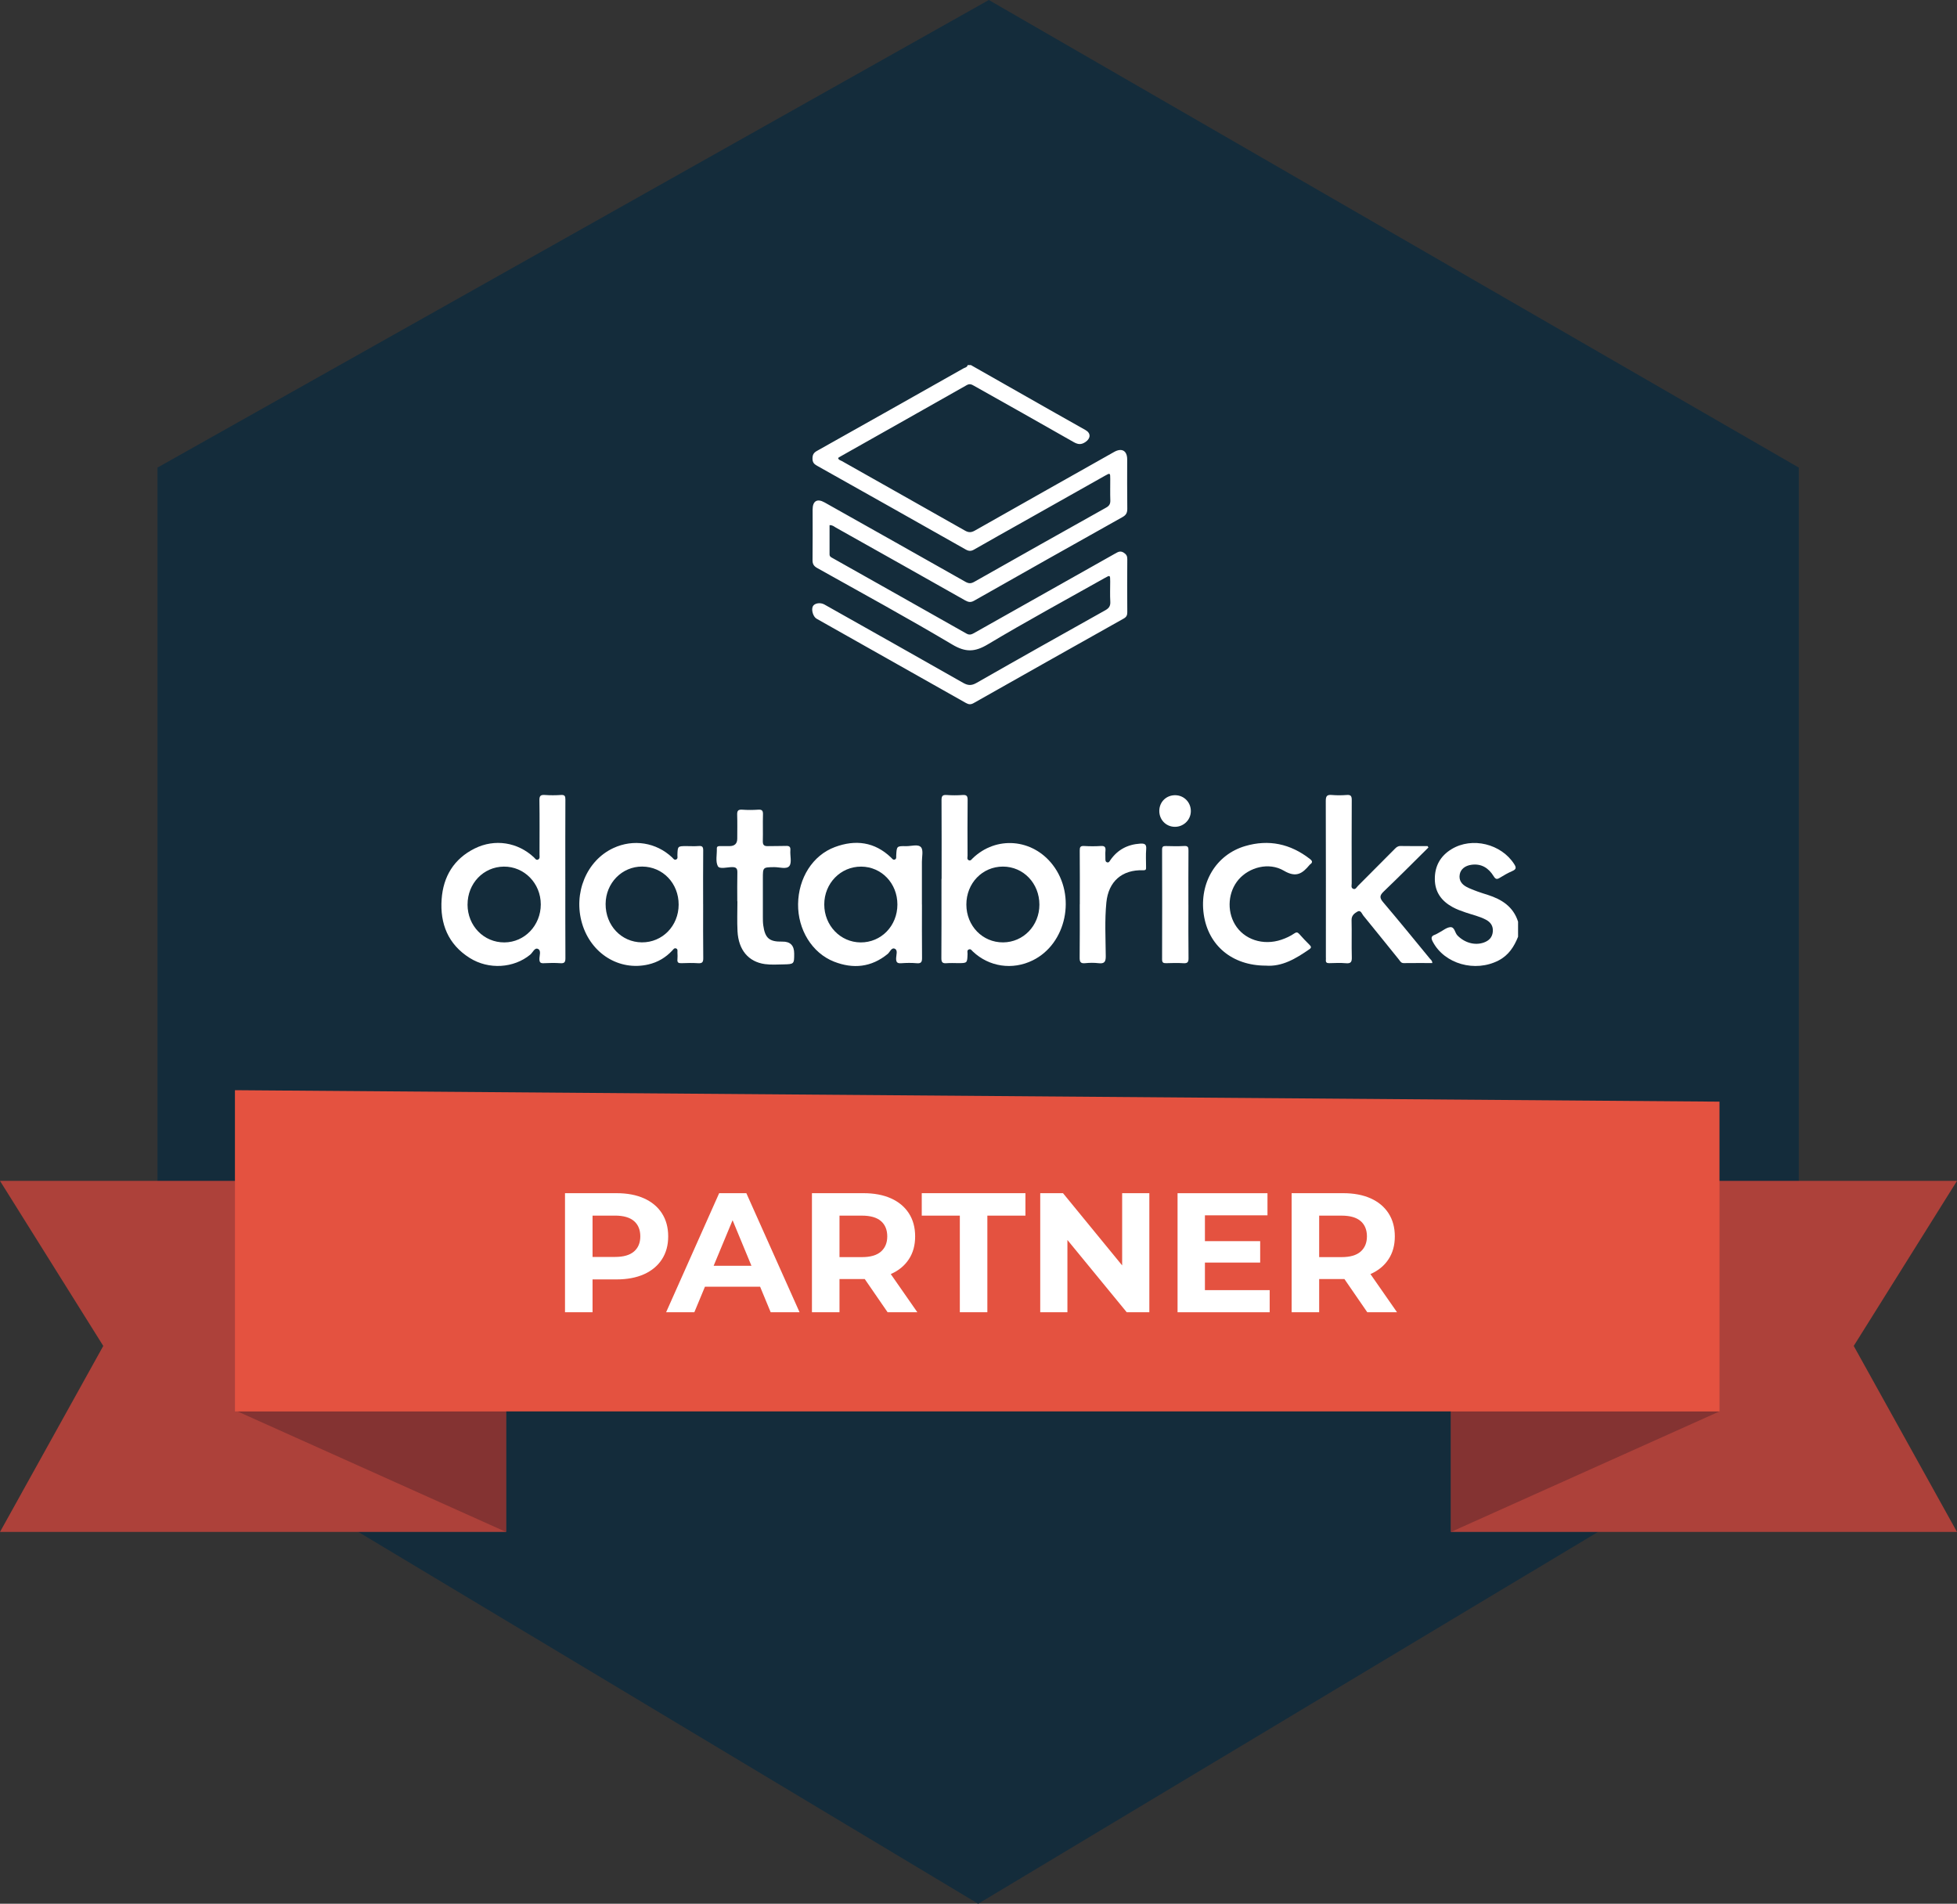
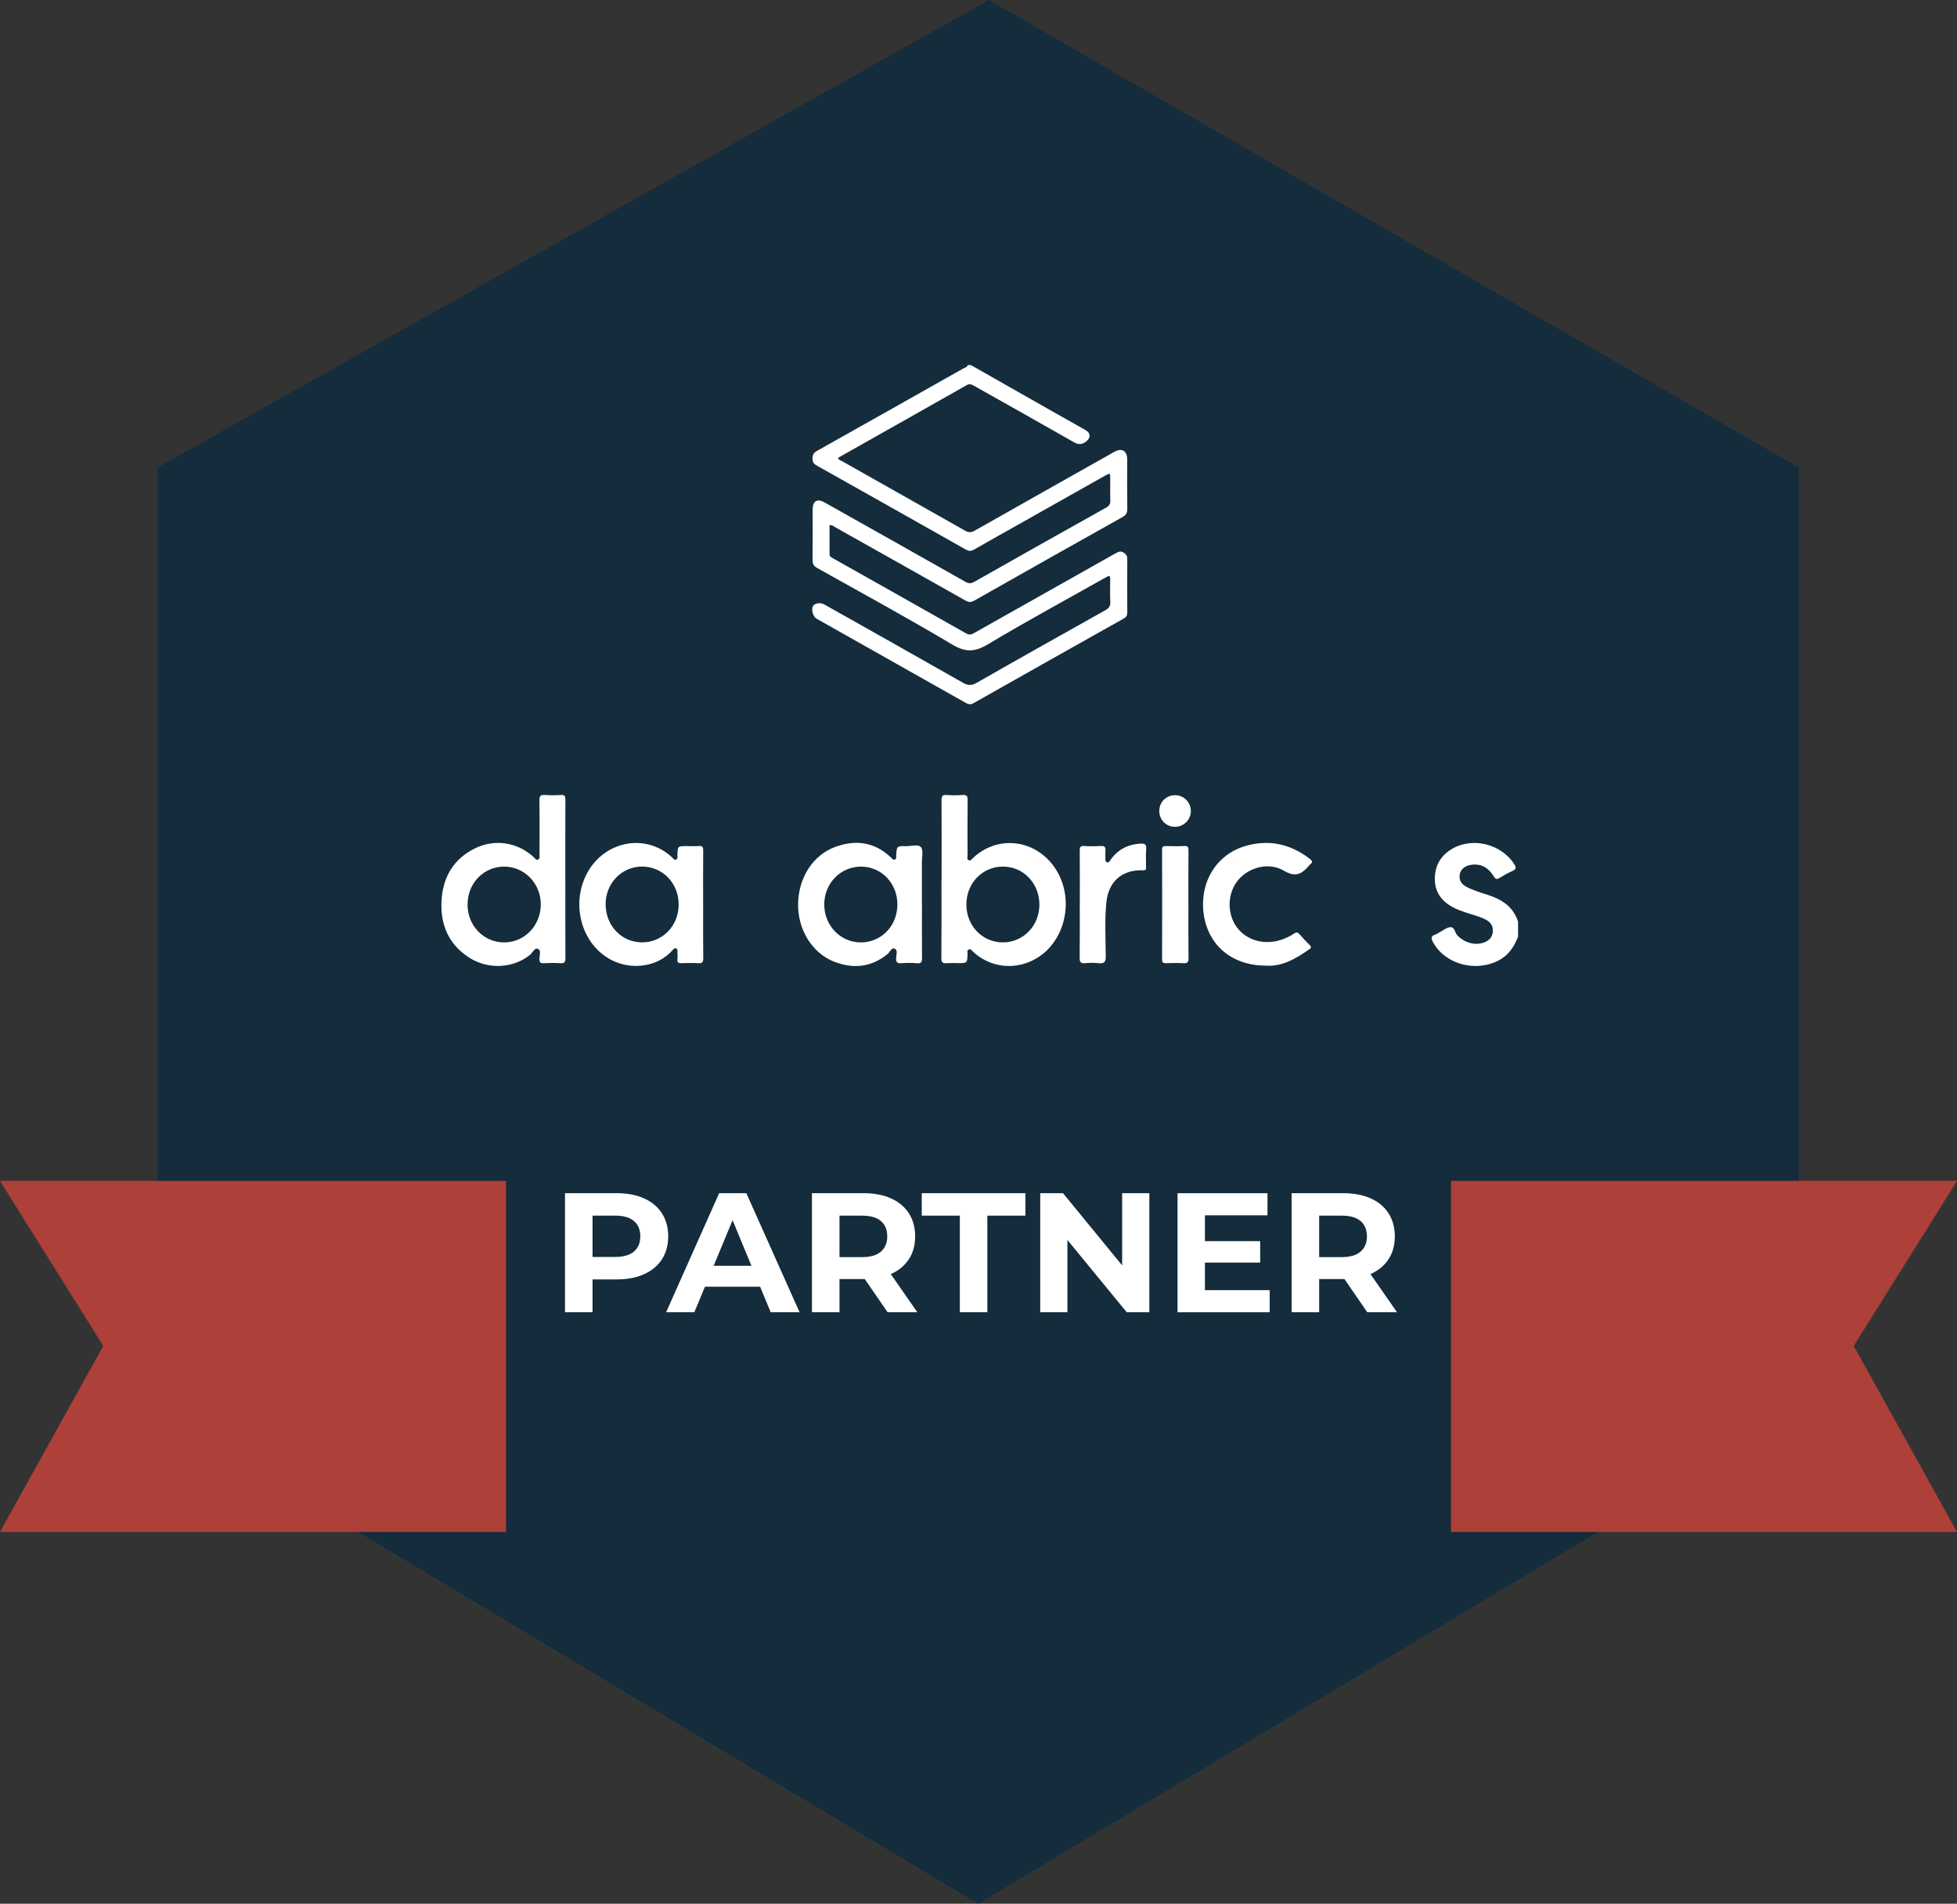
<svg xmlns="http://www.w3.org/2000/svg" width="366" height="356" viewBox="0 0 366 356" fill="none">
  <rect x="0" y="0" width="366" height="356" fill="#333333" stroke="none" />
  <g clip-path="url(#clip0_698_250)">
    <path d="M29.454 87.438L184.931 0L336.411 87.438V263.938L182.932 356L29.454 263.938V87.438Z" fill="#142C3B" />
    <path d="M271.362 286.47H366L346.686 251.688L366 220.823H271.362V286.47Z" fill="#AD413A" />
-     <path d="M321.578 263.934L271.362 286.47V263.934H321.578Z" fill="#843332" />
    <path d="M94.638 286.47H0L19.314 251.688L0 220.823H94.638V286.47Z" fill="#AD413A" />
-     <path d="M44.422 263.934L94.638 286.47V263.934H44.422Z" fill="#843332" />
-     <path d="M43.939 203.862V263.934H321.578V206.007L43.939 203.862Z" fill="#E45240" />
    <path d="M181.614 68.289C186.554 71.096 191.498 73.907 196.438 76.709C198.63 77.951 200.832 79.178 203.019 80.424C204.047 81.008 203.994 81.98 203.009 82.651C202.222 83.187 201.619 83.139 200.788 82.665C194.603 79.124 188.384 75.651 182.174 72.149C181.73 71.898 181.368 71.7 180.808 72.013C172.855 76.525 164.888 81.008 156.926 85.501C156.863 85.535 156.82 85.598 156.747 85.661C156.83 86.023 157.187 86.076 157.443 86.216C165.12 90.554 172.807 94.873 180.475 99.226C181.16 99.612 181.648 99.598 182.324 99.216C190.996 94.298 199.682 89.409 208.369 84.511C209.798 83.704 210.807 84.279 210.807 85.897C210.807 88.96 210.783 92.028 210.827 95.091C210.836 95.863 210.638 96.298 209.928 96.694C200.663 101.878 191.416 107.095 182.179 112.332C181.542 112.694 181.098 112.602 180.508 112.274C172.459 107.723 164.396 103.187 156.327 98.66C155.994 98.472 155.7 98.173 155.144 98.201C155.144 100.032 155.144 101.858 155.144 103.68C155.144 104.09 155.453 104.216 155.733 104.371C164.072 109.071 172.421 113.757 180.75 118.481C181.402 118.853 181.822 118.573 182.324 118.293C191.073 113.366 199.822 108.438 208.572 103.506C209.088 103.216 209.523 102.945 210.151 103.342C210.638 103.651 210.831 103.965 210.827 104.54C210.798 107.858 210.798 111.172 210.827 114.491C210.827 115.066 210.662 115.385 210.146 115.675C200.793 120.921 191.445 126.187 182.112 131.467C181.571 131.776 181.184 131.757 180.649 131.457C171.344 126.192 162.03 120.95 152.72 115.699C152.073 115.332 151.687 114.037 152.02 113.38C152.325 112.786 153.411 112.607 154.174 113.037C162.827 117.911 171.489 122.776 180.122 127.689C181.049 128.216 181.711 128.23 182.652 127.689C190.653 123.119 198.688 118.607 206.727 114.11C207.418 113.723 207.693 113.303 207.649 112.511C207.577 111.255 207.63 109.989 207.63 108.728C207.63 107.525 207.62 107.515 206.611 108.085C199.306 112.201 191.923 116.196 184.733 120.501C182.3 121.955 180.566 121.998 178.099 120.53C169.78 115.588 161.281 110.94 152.832 106.216C152.16 105.839 151.953 105.438 151.962 104.704C152.001 101.569 151.977 98.433 151.977 95.293C151.977 93.68 152.822 93.173 154.217 93.955C163 98.897 171.788 103.829 180.557 108.796C181.175 109.143 181.6 109.148 182.218 108.796C190.421 104.148 198.639 99.525 206.872 94.921C207.461 94.593 207.674 94.226 207.654 93.569C207.606 92.235 207.645 90.902 207.64 89.569C207.64 88.419 207.625 88.409 206.635 88.97C201.493 91.864 196.351 94.767 191.208 97.665C188.2 99.361 185.178 101.037 182.184 102.762C181.614 103.09 181.199 103.086 180.62 102.762C171.349 97.516 162.064 92.289 152.774 87.076C152.213 86.762 151.953 86.429 151.953 85.748C151.953 85.042 152.17 84.665 152.788 84.318C161.924 79.197 171.045 74.052 180.166 68.898C180.455 68.733 180.875 68.704 180.972 68.274C181.189 68.274 181.407 68.274 181.619 68.274L181.614 68.289Z" fill="white" />
    <path d="M283.915 175.162C283.172 177.027 282.143 178.631 280.27 179.602C275.876 181.882 270.14 180.259 267.962 176.099C267.634 175.476 267.595 175.066 268.344 174.8C268.643 174.694 268.918 174.505 269.203 174.355C269.874 174.008 270.526 173.438 271.221 173.38C272.061 173.307 272.071 174.413 272.564 174.921C273.882 176.273 275.789 176.853 277.489 176.259C278.445 175.921 279.077 175.317 279.184 174.249C279.29 173.172 278.783 172.447 277.88 171.974C276.697 171.351 275.383 171.07 274.128 170.64C273.278 170.351 272.438 170.051 271.646 169.616C269.604 168.491 268.372 166.843 268.344 164.442C268.31 161.964 269.377 160.061 271.477 158.786C275.321 156.452 280.777 157.8 283.196 161.602C283.602 162.244 283.573 162.558 282.848 162.877C282.027 163.235 281.24 163.679 280.482 164.153C279.927 164.5 279.681 164.399 279.333 163.834C278.396 162.322 277.059 161.452 275.181 161.713C274.007 161.877 273.182 162.525 273.003 163.5C272.8 164.621 273.37 165.375 274.302 165.863C274.934 166.196 275.61 166.442 276.282 166.694C276.919 166.93 277.576 167.128 278.223 167.336C280.859 168.172 283.017 169.544 283.911 172.351V175.162H283.915Z" fill="white" />
    <path d="M176.1 164.345C176.1 159.442 176.114 154.543 176.085 149.64C176.085 148.911 176.23 148.606 177.022 148.664C178.026 148.737 179.04 148.737 180.045 148.664C180.842 148.606 180.977 148.925 180.967 149.64C180.928 153.099 180.943 156.563 180.953 160.021C180.953 160.316 180.793 160.712 181.204 160.872C181.537 161.002 181.706 160.707 181.909 160.505C186.303 156.258 193.096 156.814 196.882 161.727C201.334 167.5 199.451 176.49 193.14 179.586C189.344 181.451 184.975 180.804 181.933 177.92C181.725 177.722 181.571 177.422 181.228 177.533C180.793 177.673 180.962 178.074 180.953 178.369C180.895 180.103 180.904 180.103 179.185 180.103C178.466 180.103 177.742 180.055 177.022 180.118C176.264 180.185 176.047 179.925 176.056 179.161C176.09 174.799 176.076 170.437 176.076 166.075V164.345C176.076 164.345 176.095 164.345 176.105 164.345H176.1ZM194.39 169.176C194.39 165.181 191.401 162.055 187.568 162.05C183.719 162.05 180.726 165.162 180.73 169.152C180.735 173.142 183.753 176.248 187.601 176.224C191.397 176.2 194.39 173.089 194.39 169.171V169.176Z" fill="white" />
    <path d="M105.729 164.442C105.729 169.345 105.715 174.244 105.744 179.147C105.744 179.872 105.609 180.176 104.812 180.118C103.774 180.045 102.721 180.065 101.678 180.118C101.06 180.147 100.886 179.949 100.882 179.335C100.877 178.683 101.263 177.741 100.606 177.442C99.984 177.157 99.641 178.128 99.163 178.519C96.102 181.045 91.413 181.379 87.84 179.132C83.808 176.596 82.263 172.732 82.596 168.137C82.9 163.906 84.885 160.601 88.781 158.664C92.538 156.799 96.84 157.49 99.877 160.345C100.099 160.553 100.283 160.939 100.669 160.717C101.007 160.524 100.901 160.142 100.901 159.828C100.901 156.442 100.935 153.051 100.882 149.664C100.867 148.848 101.084 148.601 101.896 148.659C102.9 148.732 103.914 148.727 104.918 148.659C105.623 148.616 105.744 148.877 105.739 149.519C105.715 154.495 105.725 159.466 105.725 164.442H105.729ZM87.439 169.152C87.449 173.137 90.486 176.253 94.344 176.229C98.115 176.205 101.133 173.05 101.138 169.128C101.142 165.176 98.043 162.012 94.213 162.055C90.404 162.094 87.434 165.21 87.444 169.152H87.439Z" fill="white" />
    <path d="M172.425 169.143C172.425 172.457 172.406 175.771 172.44 179.085C172.45 179.848 172.314 180.201 171.45 180.123C170.484 180.036 169.504 180.051 168.538 180.123C167.742 180.181 167.568 179.872 167.597 179.143C167.616 178.558 167.925 177.713 167.389 177.432C166.728 177.089 166.457 178.022 166.018 178.384C162.957 180.896 159.557 181.225 155.989 179.829C151.861 178.21 149.2 173.824 149.258 169.056C149.321 164.191 151.986 159.94 156.149 158.394C159.987 156.969 163.57 157.418 166.641 160.355C166.848 160.553 167.013 160.853 167.346 160.732C167.693 160.607 167.597 160.259 167.611 159.983C167.703 158.22 167.703 158.196 169.466 158.23C170.422 158.249 171.696 157.8 172.247 158.433C172.72 158.974 172.411 160.215 172.416 161.148C172.425 163.814 172.416 166.476 172.416 169.143H172.425ZM167.833 169.143C167.833 165.181 164.874 162.08 161.064 162.056C157.22 162.032 154.15 165.177 154.154 169.138C154.154 173.065 157.162 176.205 160.948 176.23C164.806 176.254 167.829 173.138 167.833 169.143Z" fill="white" />
    <path d="M131.504 169.099C131.504 172.452 131.48 175.805 131.523 179.157C131.533 179.906 131.345 180.167 130.572 180.119C129.529 180.051 128.481 180.075 127.438 180.114C126.888 180.133 126.632 179.993 126.695 179.399C126.738 178.969 126.714 178.534 126.695 178.104C126.685 177.834 126.801 177.486 126.439 177.355C126.096 177.23 125.932 177.534 125.739 177.737C124.503 179.066 123.006 179.95 121.239 180.355C115.802 181.607 110.539 178.341 108.863 172.698C107.178 167.003 109.698 160.916 114.71 158.588C118.462 156.844 122.74 157.53 125.715 160.351C125.917 160.544 126.086 160.858 126.42 160.737C126.83 160.588 126.68 160.191 126.69 159.892C126.743 158.22 126.738 158.22 128.409 158.22C129.167 158.22 129.925 158.269 130.678 158.206C131.359 158.148 131.518 158.385 131.514 159.046C131.48 162.399 131.499 165.752 131.499 169.104L131.504 169.099ZM126.922 169.172C126.931 165.177 123.962 162.071 120.104 162.046C116.318 162.027 113.281 165.133 113.262 169.042C113.243 173.051 116.198 176.186 120.031 176.22C123.875 176.254 126.912 173.148 126.922 169.167V169.172Z" fill="white" />
-     <path d="M267.136 158.486C264.355 161.239 261.598 164.017 258.769 166.722C257.991 167.466 257.996 167.911 258.682 168.718C261.642 172.205 264.529 175.751 267.431 179.283C267.605 179.49 267.88 179.65 267.866 180.089C266.079 180.089 264.297 180.075 262.52 180.099C262.018 180.104 261.859 179.727 261.622 179.432C259.401 176.688 257.199 173.935 254.964 171.205C254.684 170.862 254.491 170.099 253.848 170.476C253.298 170.8 252.748 171.205 252.772 172.065C252.83 174.37 252.752 176.679 252.815 178.983C252.839 179.843 252.675 180.21 251.724 180.123C250.686 180.027 249.638 180.085 248.59 180.109C248.127 180.118 247.919 179.969 247.967 179.495C247.987 179.316 247.967 179.133 247.967 178.954C247.967 169.225 247.982 159.495 247.948 149.766C247.948 148.858 248.185 148.583 249.078 148.66C250.005 148.742 250.956 148.732 251.883 148.66C252.675 148.597 252.81 148.916 252.805 149.631C252.776 154.819 252.786 160.007 252.796 165.196C252.796 165.539 252.636 165.988 253.028 166.186C253.515 166.433 253.708 165.911 253.964 165.66C256.263 163.37 258.542 161.065 260.826 158.766C261.13 158.457 261.415 158.191 261.922 158.201C263.612 158.235 265.302 158.215 266.992 158.215C267.045 158.302 267.093 158.389 267.146 158.481L267.136 158.486Z" fill="white" />
    <path d="M236.736 180.572C230.435 180.572 225.954 176.799 225.124 170.968C224.284 165.075 227.427 159.819 232.869 158.215C237.287 156.915 241.328 157.79 244.964 160.611C245.466 160.997 245.534 161.282 245.003 161.65C244.974 161.669 244.95 161.698 244.925 161.727C243.607 163.316 242.444 164.195 240.116 162.823C237.287 161.157 233.612 162.191 231.647 164.471C229.696 166.736 229.407 170.224 230.952 172.847C232.627 175.693 236.224 176.886 239.657 175.722C240.512 175.432 241.328 175.055 242.072 174.543C242.429 174.297 242.675 174.297 242.979 174.645C243.598 175.35 244.245 176.026 244.911 176.688C245.234 177.012 245.297 177.219 244.872 177.514C242.357 179.253 239.778 180.809 236.741 180.572H236.736Z" fill="white" />
-     <path d="M137.887 168.539C137.887 166.737 137.858 164.935 137.902 163.138C137.921 162.38 137.655 162.143 136.902 162.148C135.985 162.158 134.575 162.578 134.251 161.969C133.788 161.095 134.097 159.81 134.063 158.699C134.049 158.303 134.261 158.216 134.599 158.22C135.212 158.23 135.825 158.22 136.434 158.22C137.4 158.22 137.882 157.753 137.882 156.819C137.882 155.341 137.916 153.863 137.868 152.39C137.844 151.675 137.993 151.351 138.795 151.409C139.799 151.481 140.813 151.477 141.818 151.409C142.561 151.361 142.711 151.641 142.692 152.322C142.643 153.979 142.706 155.636 142.663 157.293C142.643 158.018 142.923 158.249 143.604 158.225C144.72 158.191 145.84 158.23 146.95 158.187C147.583 158.158 147.873 158.303 147.815 159.013C147.733 160.013 148.124 161.307 147.626 161.94C147.095 162.617 145.743 162.133 144.753 162.153C142.672 162.191 142.672 162.162 142.672 164.288C142.672 166.665 142.672 169.042 142.672 171.418C142.672 171.959 142.672 172.505 142.745 173.037C143.078 175.447 143.884 176.128 146.308 176.08C147.789 176.051 148.529 176.793 148.529 178.307C148.529 180.278 148.529 180.297 146.496 180.341C145.347 180.365 144.179 180.438 143.044 180.283C139.973 179.858 138.114 177.631 137.931 174.153C137.834 172.283 137.911 170.409 137.911 168.534C137.897 168.534 137.882 168.534 137.868 168.534L137.887 168.539Z" fill="white" />
    <path d="M201.947 169.094C201.947 165.746 201.966 162.394 201.932 159.046C201.928 158.399 202.063 158.162 202.753 158.2C203.791 158.263 204.844 158.268 205.882 158.2C206.635 158.147 206.809 158.447 206.742 159.113C206.693 159.577 206.742 160.051 206.732 160.519C206.732 160.809 206.708 161.138 207.036 161.249C207.393 161.37 207.524 161.036 207.683 160.804C209.035 158.877 210.904 157.906 213.241 157.756C214.018 157.708 214.443 157.829 214.361 158.775C214.269 159.886 214.337 161.007 214.337 162.123C214.337 162.49 214.39 162.761 213.786 162.737C209.842 162.606 207.307 164.824 206.915 168.751C206.582 172.089 206.775 175.447 206.8 178.794C206.809 179.915 206.505 180.239 205.433 180.113C204.617 180.021 203.772 180.026 202.951 180.113C202.043 180.21 201.908 179.828 201.918 179.031C201.957 175.717 201.937 172.403 201.937 169.089L201.947 169.094Z" fill="white" />
    <path d="M222.26 169.22C222.26 172.534 222.236 175.843 222.28 179.157C222.289 179.906 222.101 180.166 221.328 180.118C220.252 180.05 219.17 180.079 218.089 180.113C217.548 180.128 217.33 179.993 217.335 179.398C217.355 172.558 217.355 165.717 217.335 158.877C217.335 158.341 217.509 158.196 218.016 158.21C219.165 158.239 220.324 158.268 221.468 158.201C222.188 158.157 222.275 158.447 222.27 159.07C222.241 162.452 222.256 165.838 222.256 169.22H222.26Z" fill="white" />
    <path d="M216.814 151.568C216.857 149.911 218.151 148.679 219.817 148.703C221.493 148.732 222.777 150.104 222.709 151.795C222.642 153.409 221.275 154.665 219.639 154.612C218.006 154.558 216.77 153.23 216.814 151.568Z" fill="white" />
    <path d="M105.667 245.384V223.123H115.3C117.289 223.123 119.008 223.447 120.452 224.094C121.89 224.741 123.006 225.669 123.788 226.877C124.57 228.084 124.966 229.529 124.966 231.2C124.966 232.872 124.575 234.287 123.788 235.495C123.006 236.703 121.89 237.63 120.452 238.277C119.008 238.925 117.294 239.248 115.3 239.248H108.53L110.819 236.925V245.384H105.667ZM110.819 237.495L108.53 235.046H115.015C116.603 235.046 117.791 234.707 118.573 234.026C119.356 233.35 119.751 232.403 119.751 231.195C119.751 229.988 119.36 229.012 118.573 228.336C117.791 227.659 116.603 227.316 115.015 227.316H108.53L110.819 224.867V237.495Z" fill="white" />
    <path d="M124.58 245.384L134.498 223.123H139.582L149.534 245.384H144.131L135.995 225.727H138.027L129.858 245.384H124.58ZM129.539 240.611L130.905 236.698H142.349L143.749 240.611H129.539Z" fill="white" />
    <path d="M151.851 245.384V223.123H161.484C163.474 223.123 165.192 223.447 166.636 224.094C168.075 224.741 169.19 225.669 169.973 226.877C170.755 228.084 171.151 229.529 171.151 231.2C171.151 232.872 170.76 234.282 169.973 235.476C169.19 236.674 168.075 237.591 166.636 238.229C165.192 238.867 163.478 239.181 161.484 239.181H154.715L157.003 236.925V245.384H151.851ZM157.003 237.495L154.715 235.079H161.199C162.788 235.079 163.976 234.736 164.758 234.046C165.54 233.355 165.936 232.408 165.936 231.2C165.936 229.993 165.545 229.017 164.758 228.34C163.976 227.664 162.788 227.321 161.199 227.321H154.715L157.003 224.872V237.5V237.495ZM165.999 245.384L160.436 237.306H165.936L171.561 245.384H165.999Z" fill="white" />
    <path d="M179.509 245.384V227.321H172.387V223.123H191.778V227.321H184.656V245.384H179.504H179.509Z" fill="white" />
    <path d="M194.545 245.384V223.123H198.804L211.932 239.152H209.866V223.123H214.95V245.384H210.72L197.563 229.355H199.629V245.384H194.545Z" fill="white" />
    <path d="M225.346 241.253H237.456V245.388H220.228V223.128H237.045V227.263H225.346V241.258V241.253ZM224.964 232.094H235.679V236.099H224.964V232.094Z" fill="white" />
    <path d="M241.56 245.384V223.123H251.193C253.182 223.123 254.901 223.447 256.345 224.094C257.784 224.741 258.899 225.669 259.681 226.877C260.464 228.084 260.86 229.529 260.86 231.2C260.86 232.872 260.468 234.282 259.681 235.476C258.899 236.674 257.784 237.591 256.345 238.229C254.901 238.867 253.187 239.181 251.193 239.181H244.423L246.712 236.925V245.384H241.56ZM246.712 237.495L244.423 235.079H250.908C252.497 235.079 253.684 234.736 254.467 234.046C255.249 233.355 255.645 232.408 255.645 231.2C255.645 229.993 255.254 229.017 254.467 228.34C253.684 227.664 252.497 227.321 250.908 227.321H244.423L246.712 224.872V237.5V237.495ZM255.708 245.384L250.145 237.306H255.645L261.27 245.384H255.708Z" fill="white" />
  </g>
  <defs>
    <clipPath id="clip0_698_250">
      <rect width="366" height="356" fill="white" />
    </clipPath>
  </defs>
</svg>